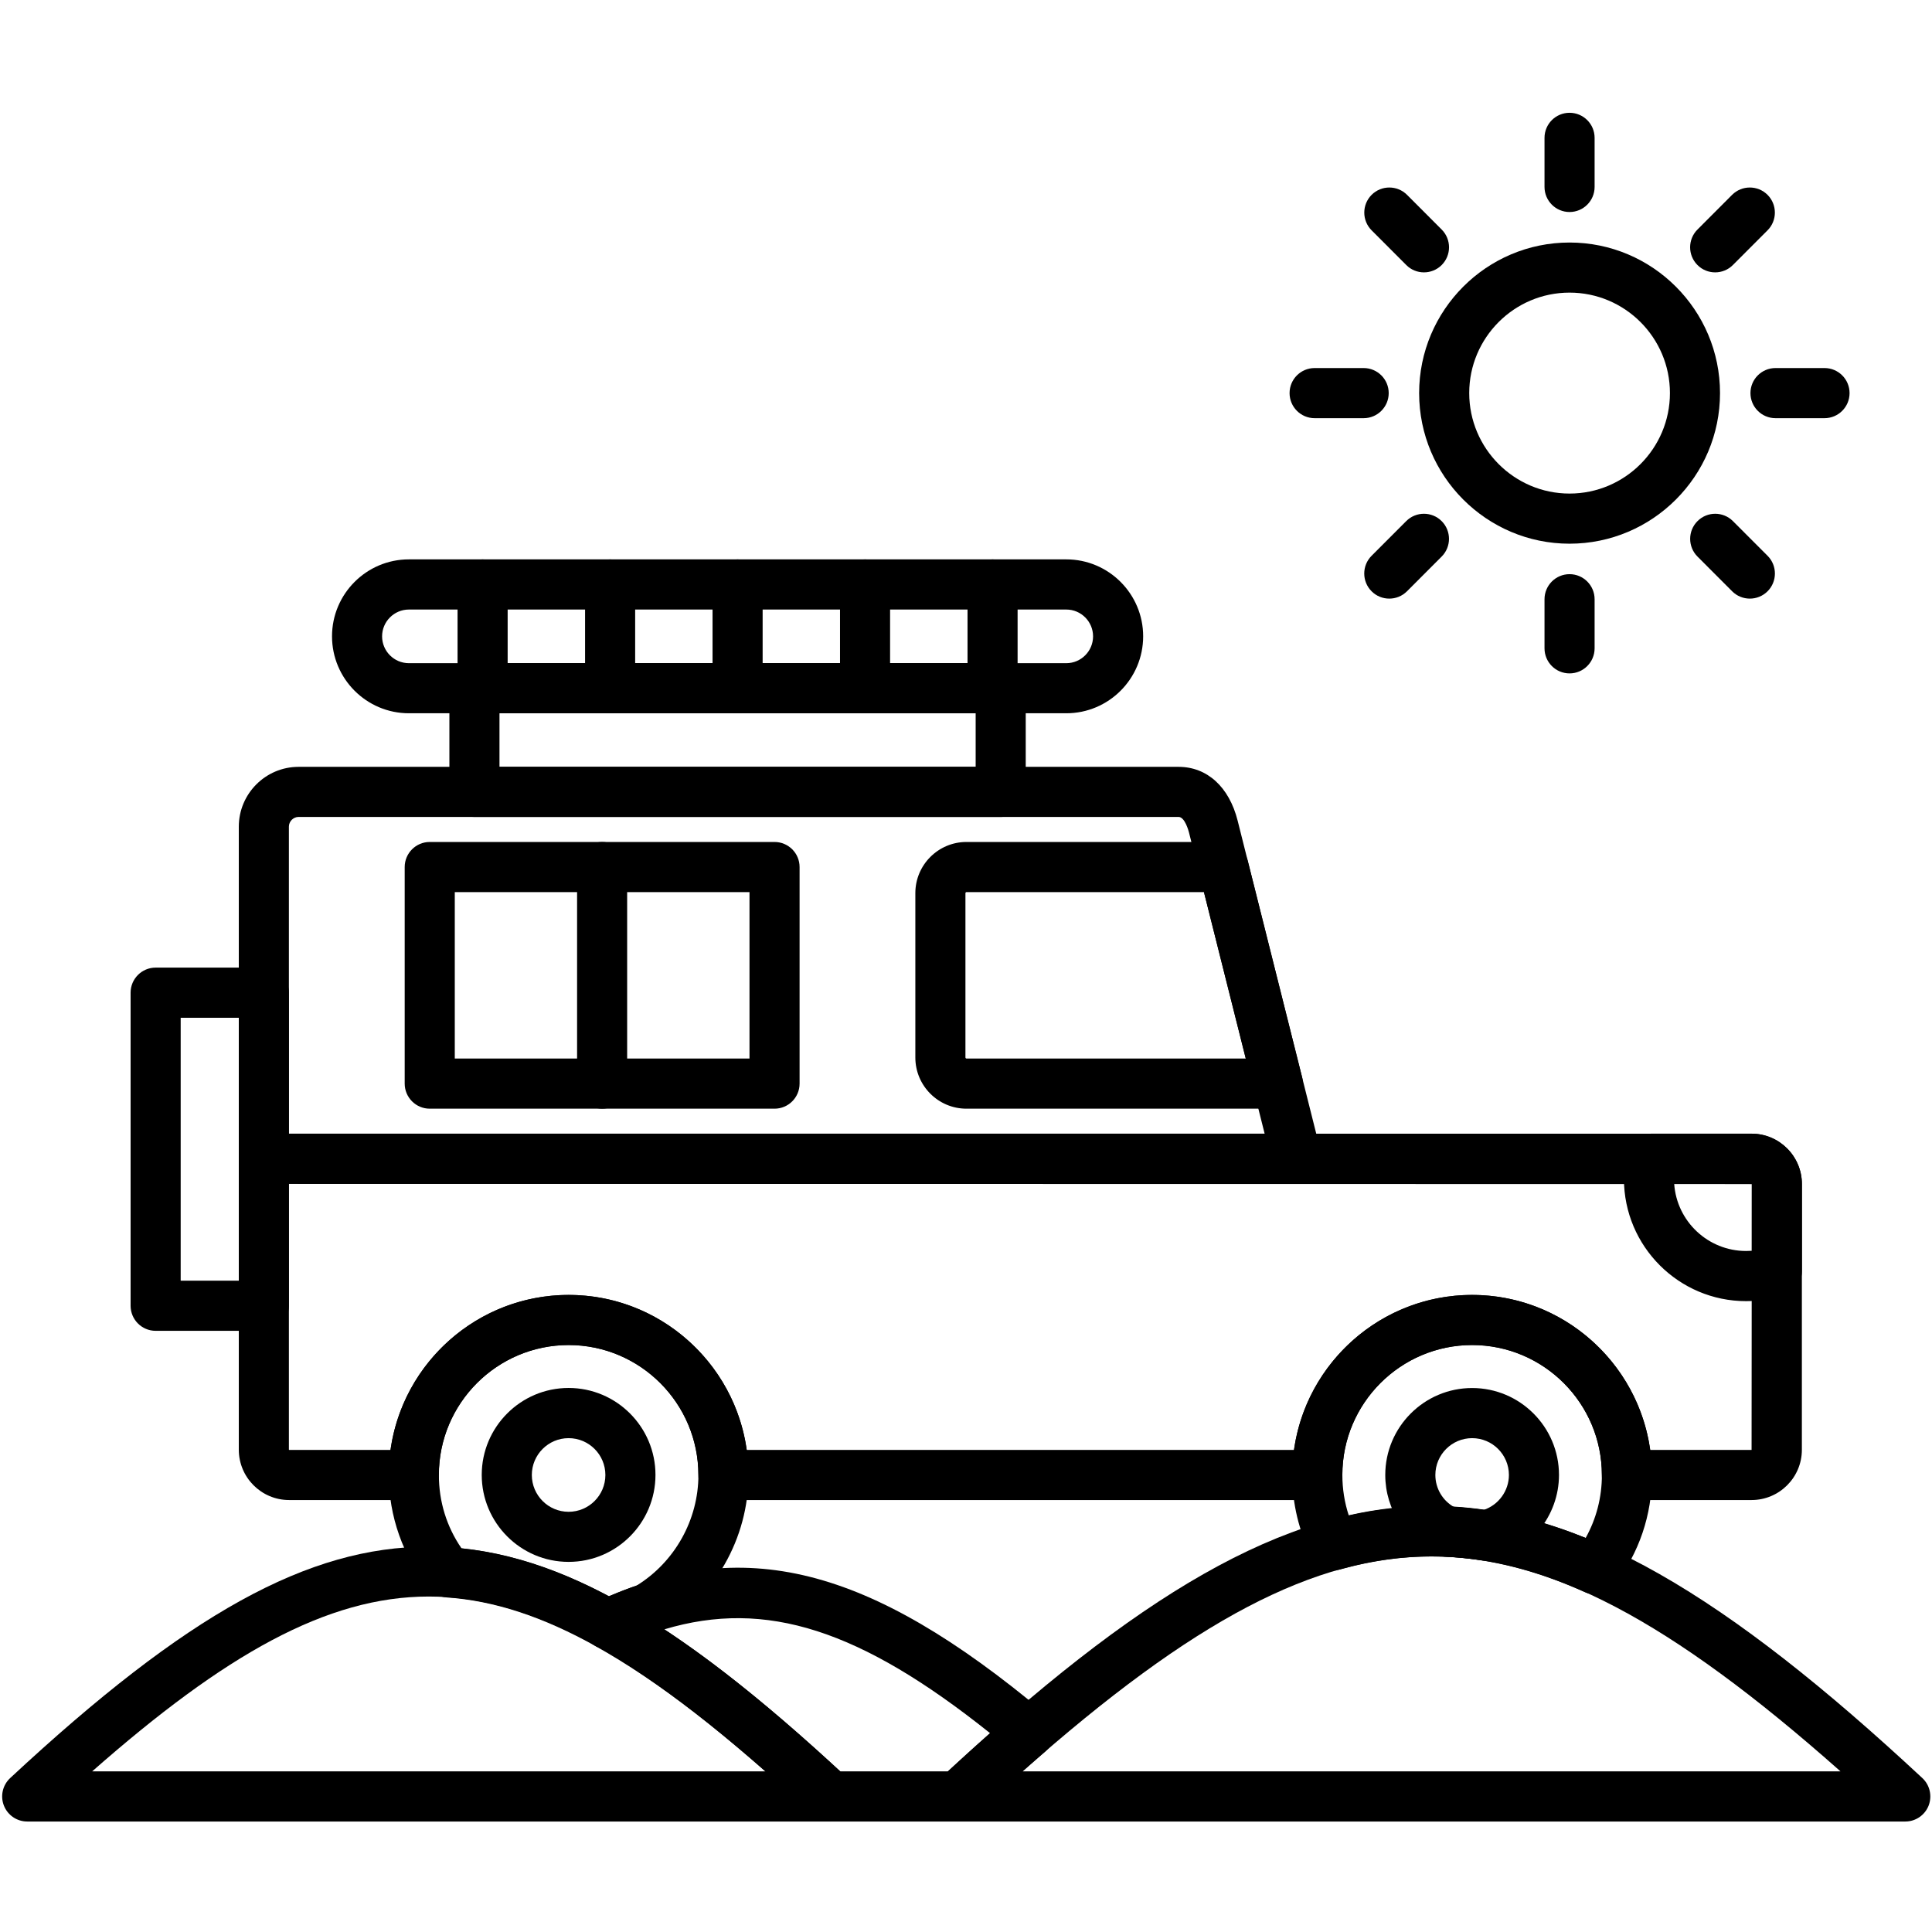
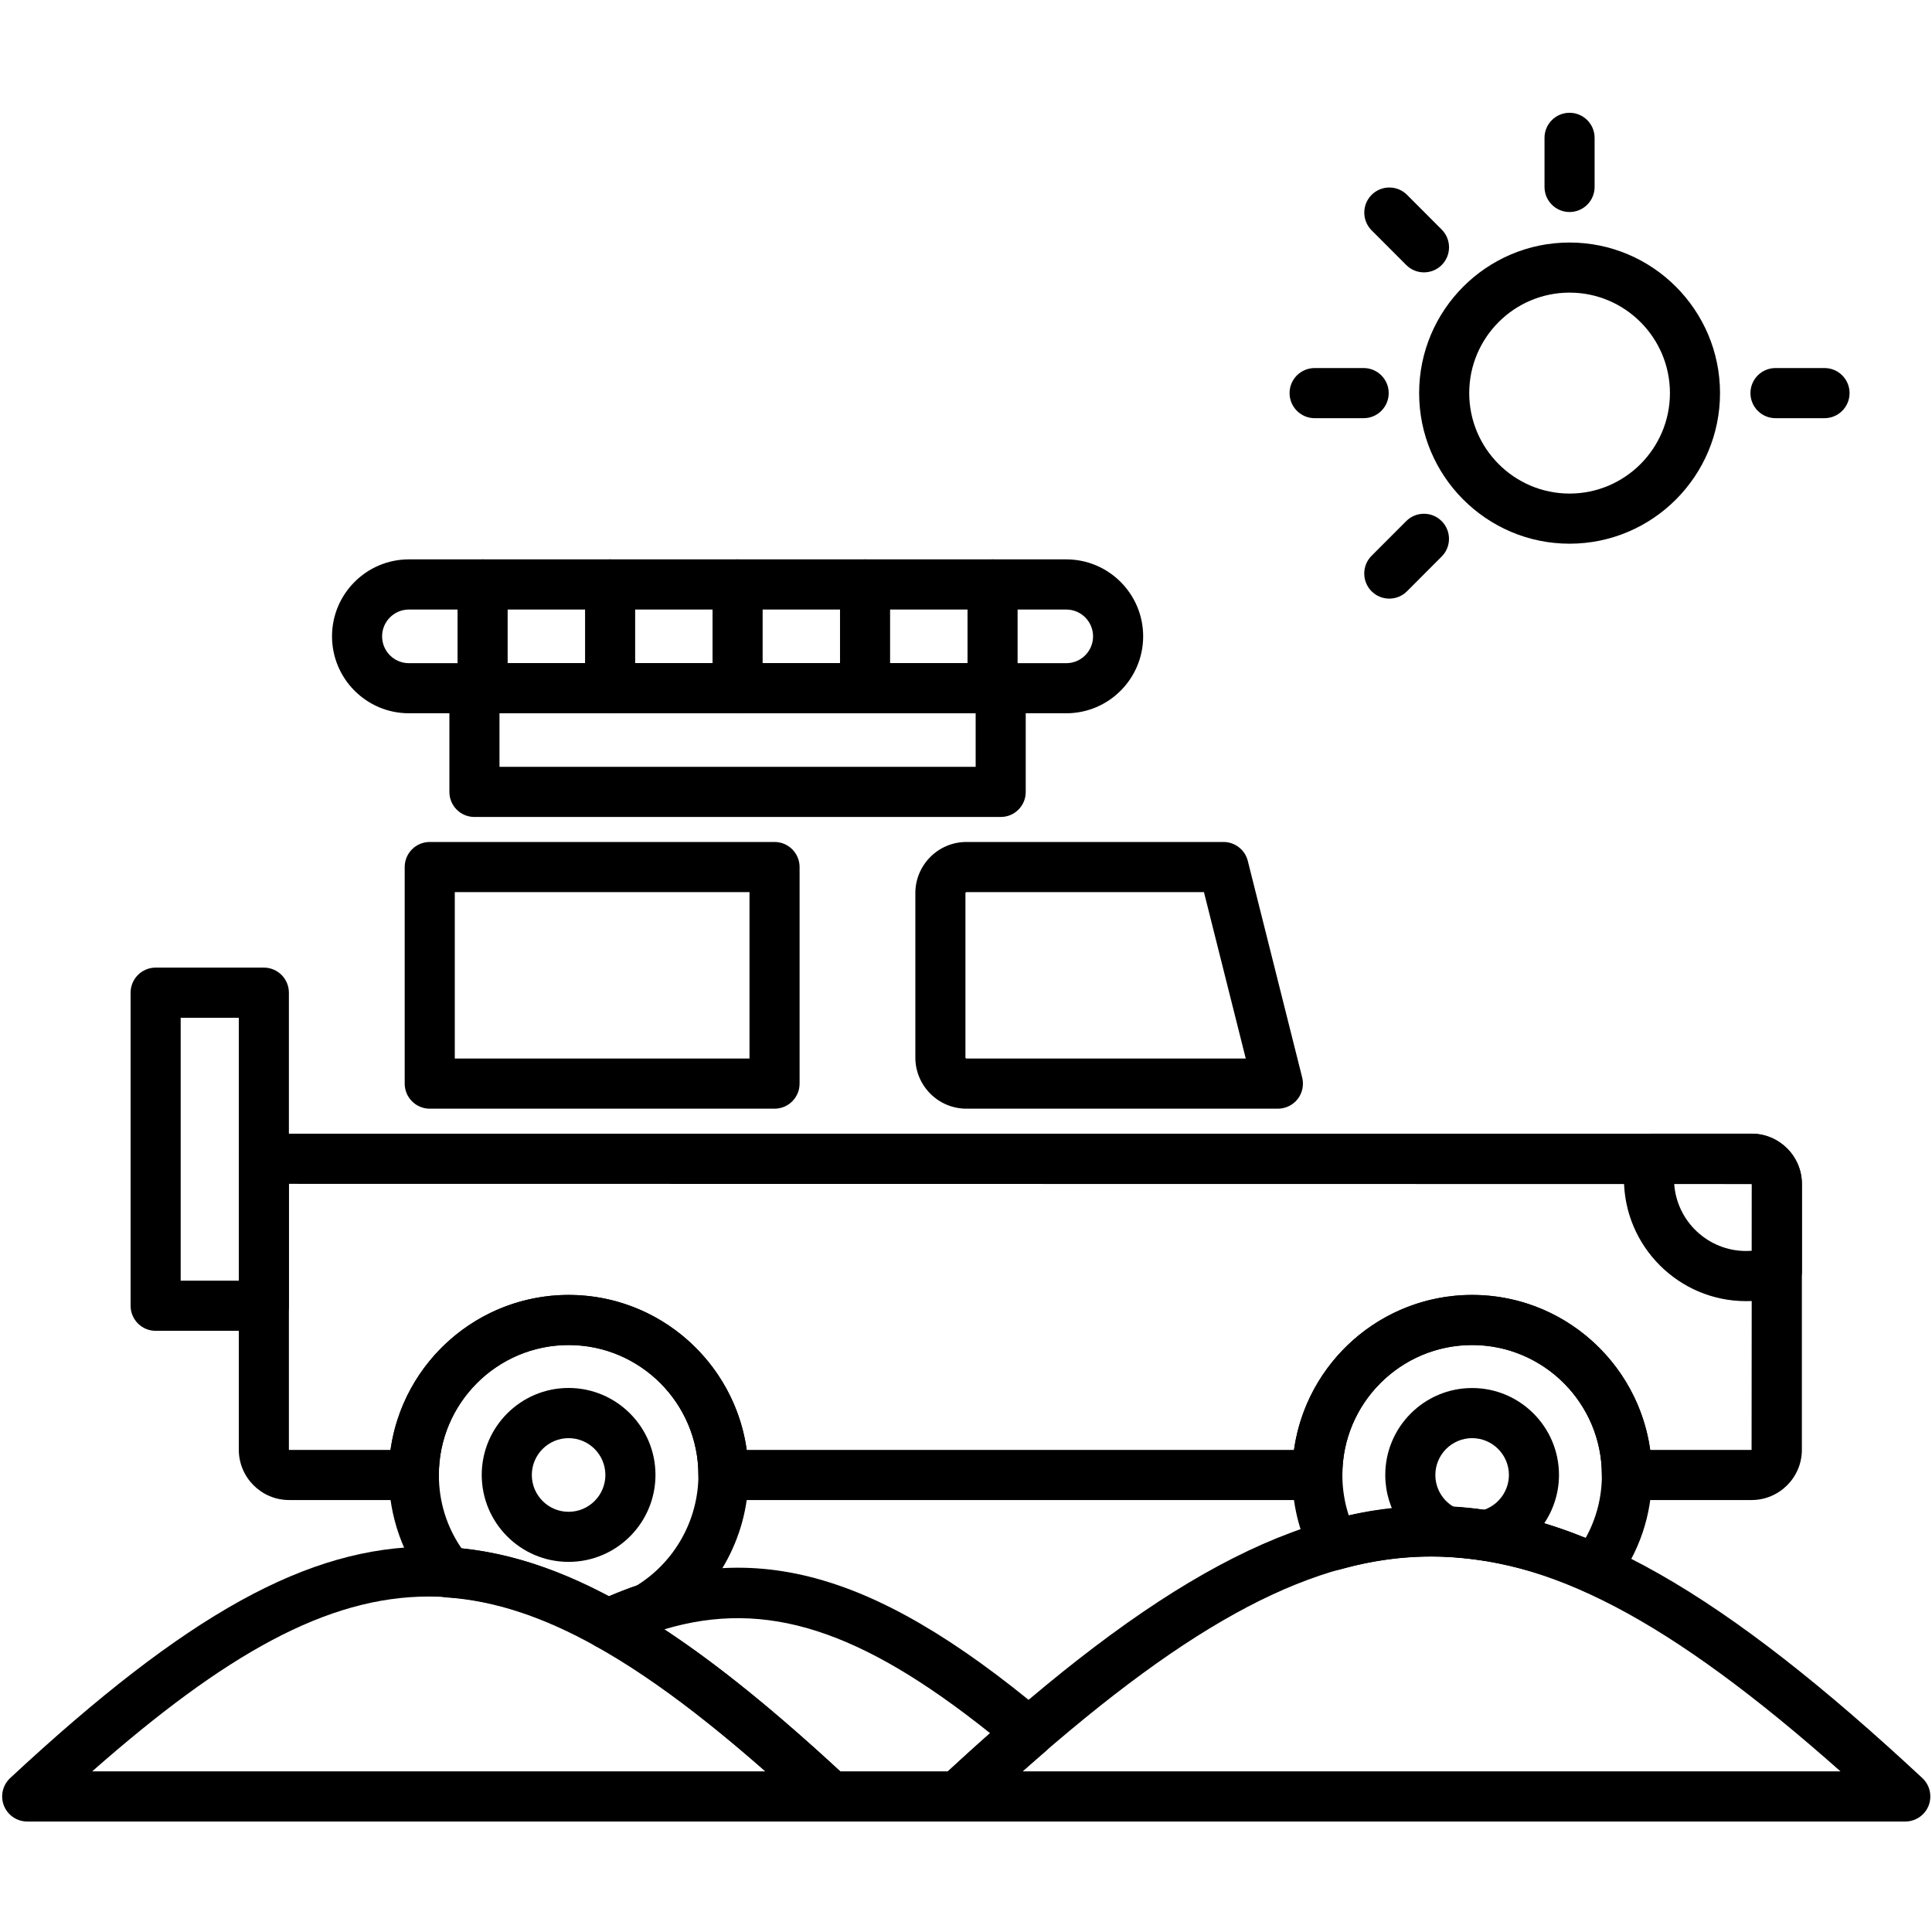
<svg xmlns="http://www.w3.org/2000/svg" width="500" zoomAndPan="magnify" viewBox="0 0 375 375" height="500" preserveAspectRatio="xMidYMid meet" version="1.0">
  <defs>
    <clipPath id="ddba44ac24">
      <path d="M 181 292 L 375 292 L 375 353.812 L 181 353.812 Z M 181 292 " clip-rule="nonzero" />
    </clipPath>
    <clipPath id="d9d33b141c">
      <path d="M 0 300 L 167 300 L 167 353.812 L 0 353.812 Z M 0 300 " clip-rule="nonzero" />
    </clipPath>
    <clipPath id="7f803fda0a">
      <path d="M 113 304 L 205 304 L 205 353.812 L 113 353.812 Z M 113 304 " clip-rule="nonzero" />
    </clipPath>
    <clipPath id="10ba212f12">
      <path d="M 299 21.562 L 310 21.562 L 310 42 L 299 42 Z M 299 21.562 " clip-rule="nonzero" />
    </clipPath>
  </defs>
-   <path fill="#000000" d="M 251.699 229.773 L 51.211 229.773 C 48.527 229.773 46.352 227.594 46.352 224.91 L 46.352 160.461 C 46.352 154.055 51.559 148.844 57.953 148.844 L 228.762 148.844 C 234.301 148.844 238.578 152.746 240.223 159.277 L 256.406 223.727 C 256.77 225.18 256.449 226.727 255.531 227.906 C 254.609 229.082 253.191 229.773 251.699 229.773 Z M 56.074 220.043 L 245.465 220.043 L 230.797 161.645 C 230.723 161.332 229.988 158.566 228.762 158.566 L 57.953 158.566 C 56.934 158.566 56.074 159.43 56.074 160.453 Z M 56.074 220.043 " fill-opacity="1" fill-rule="nonzero" />
  <path fill="#000000" d="M 248.035 215.195 L 187.586 215.195 C 182.117 215.195 177.668 210.742 177.668 205.266 L 177.668 173.352 C 177.668 167.879 182.117 163.426 187.586 163.426 L 237.48 163.426 C 239.707 163.426 241.648 164.938 242.199 167.109 L 252.754 209.145 C 253.117 210.598 252.797 212.145 251.875 213.328 C 250.949 214.5 249.531 215.195 248.035 215.195 Z M 187.586 173.156 C 187.492 173.156 187.391 173.258 187.391 173.352 L 187.391 205.266 C 187.391 205.359 187.492 205.461 187.586 205.461 L 241.801 205.461 L 233.684 173.156 Z M 187.586 173.156 " fill-opacity="1" fill-rule="nonzero" />
  <path fill="#000000" d="M 339.98 291.156 L 315.781 291.156 C 313.098 291.156 310.918 288.977 310.918 286.293 C 310.918 272.387 299.621 261.074 285.73 261.074 C 271.84 261.074 260.543 272.387 260.543 286.293 C 260.543 288.977 258.363 291.156 255.684 291.156 L 140.414 291.156 C 137.73 291.156 135.555 288.977 135.555 286.293 C 135.555 272.387 124.254 261.074 110.363 261.074 C 96.477 261.074 85.176 272.387 85.176 286.293 C 85.176 288.977 83 291.156 80.316 291.156 L 56.113 291.156 C 50.73 291.156 46.352 286.773 46.352 281.383 L 46.352 224.918 C 46.352 222.23 48.527 220.051 51.211 220.051 L 339.98 220.051 C 345.363 220.051 349.742 224.438 349.742 229.824 L 349.742 281.383 C 349.754 286.773 345.363 291.156 339.98 291.156 Z M 320.301 281.426 L 339.98 281.426 L 340.023 229.824 L 56.074 229.785 L 56.074 281.383 L 56.113 281.426 L 75.793 281.426 C 78.164 264.453 92.762 251.344 110.363 251.344 C 127.969 251.344 142.566 264.445 144.938 281.426 L 251.16 281.426 C 253.531 264.453 268.129 251.344 285.73 251.344 C 303.332 251.344 317.93 264.445 320.301 281.426 Z M 320.301 281.426 " fill-opacity="1" fill-rule="nonzero" />
  <path fill="#000000" d="M 338.918 252.551 C 325.848 252.551 315.207 241.906 315.207 228.812 C 315.207 227.164 315.375 225.508 315.719 223.902 C 316.191 221.648 318.176 220.043 320.48 220.043 L 339.988 220.043 C 345.371 220.043 349.754 224.426 349.754 229.816 L 349.754 246.711 C 349.754 248.809 348.418 250.668 346.438 251.324 C 344.008 252.145 341.484 252.551 338.918 252.551 Z M 344.891 246.723 Z M 324.961 229.785 C 325.457 237.059 331.527 242.816 338.918 242.816 C 339.289 242.816 339.66 242.801 340.031 242.777 L 340.031 229.816 Z M 324.961 229.785 " fill-opacity="1" fill-rule="nonzero" />
  <path fill="#000000" d="M 51.211 258.312 L 30.211 258.312 C 27.527 258.312 25.348 256.133 25.348 253.445 L 25.348 192.68 C 25.348 189.992 27.527 187.812 30.211 187.812 L 51.211 187.812 C 53.895 187.812 56.074 189.992 56.074 192.68 L 56.074 253.445 C 56.074 256.133 53.895 258.312 51.211 258.312 Z M 35.07 248.578 L 46.352 248.578 L 46.352 197.547 L 35.07 197.547 Z M 35.07 248.578 " fill-opacity="1" fill-rule="nonzero" />
  <path fill="#000000" d="M 118.086 320.191 C 117.285 320.191 116.473 319.988 115.723 319.574 C 105.379 313.789 95.875 310.68 86.688 310.062 C 85.336 309.969 84.09 309.32 83.234 308.273 C 78.223 302.082 75.465 294.273 75.465 286.293 C 75.465 267.023 91.125 251.344 110.375 251.344 C 129.621 251.344 145.281 267.023 145.281 286.293 C 145.281 298.602 138.691 310.141 128.094 316.406 C 127.797 316.586 127.488 316.73 127.156 316.832 C 125.141 317.508 123.066 318.309 120.98 319.238 C 120.137 319.855 119.117 320.191 118.086 320.191 Z M 125.613 312.211 Z M 89.59 300.543 C 98.82 301.496 108.223 304.555 118.188 309.836 C 119.992 309.066 121.789 308.375 123.562 307.766 C 130.973 303.188 135.562 295 135.562 286.281 C 135.562 272.379 124.262 261.066 110.375 261.066 C 96.484 261.066 85.184 272.379 85.184 286.281 C 85.184 291.461 86.695 296.344 89.59 300.543 Z M 89.59 300.543 " fill-opacity="1" fill-rule="nonzero" />
  <path fill="#000000" d="M 110.363 303.16 C 101.066 303.16 93.504 295.594 93.504 286.281 C 93.504 276.973 101.066 269.402 110.363 269.402 C 119.664 269.402 127.227 276.973 127.227 286.281 C 127.227 295.594 119.664 303.16 110.363 303.16 Z M 110.363 279.145 C 106.434 279.145 103.227 282.348 103.227 286.293 C 103.227 290.234 106.426 293.438 110.363 293.438 C 114.305 293.438 117.504 290.234 117.504 286.293 C 117.504 282.348 114.305 279.145 110.363 279.145 Z M 110.363 279.145 " fill-opacity="1" fill-rule="nonzero" />
-   <path fill="#000000" d="M 309.586 309.445 C 308.918 309.445 308.246 309.312 307.602 309.023 C 291.082 301.605 276.027 300.203 260.246 304.598 C 258.02 305.215 255.664 304.176 254.609 302.113 C 252.105 297.18 250.828 291.859 250.828 286.293 C 250.828 267.023 266.492 251.344 285.738 251.344 C 304.988 251.344 320.648 267.023 320.648 286.293 C 320.648 294.047 318.16 301.395 313.449 307.547 C 312.496 308.77 311.062 309.445 309.586 309.445 Z M 277.934 292.348 C 287.738 292.348 297.535 294.395 307.773 298.516 C 309.848 294.797 310.926 290.633 310.926 286.281 C 310.926 272.379 299.629 261.066 285.738 261.066 C 271.852 261.066 260.551 272.379 260.551 286.281 C 260.551 289.004 260.973 291.637 261.801 294.164 C 267.227 292.957 272.574 292.348 277.934 292.348 Z M 277.934 292.348 " fill-opacity="1" fill-rule="nonzero" />
+   <path fill="#000000" d="M 309.586 309.445 C 291.082 301.605 276.027 300.203 260.246 304.598 C 258.02 305.215 255.664 304.176 254.609 302.113 C 252.105 297.18 250.828 291.859 250.828 286.293 C 250.828 267.023 266.492 251.344 285.738 251.344 C 304.988 251.344 320.648 267.023 320.648 286.293 C 320.648 294.047 318.16 301.395 313.449 307.547 C 312.496 308.77 311.062 309.445 309.586 309.445 Z M 277.934 292.348 C 287.738 292.348 297.535 294.395 307.773 298.516 C 309.848 294.797 310.926 290.633 310.926 286.281 C 310.926 272.379 299.629 261.066 285.738 261.066 C 271.852 261.066 260.551 272.379 260.551 286.281 C 260.551 289.004 260.973 291.637 261.801 294.164 C 267.227 292.957 272.574 292.348 277.934 292.348 Z M 277.934 292.348 " fill-opacity="1" fill-rule="nonzero" />
  <path fill="#000000" d="M 288.227 302.906 C 287.984 302.906 287.73 302.891 287.484 302.848 C 285.293 302.512 283.023 302.281 280.742 302.172 C 280.152 302.148 279.578 302.012 279.039 301.777 C 272.871 299.098 268.879 293.016 268.879 286.293 C 268.879 276.98 276.441 269.414 285.738 269.414 C 295.039 269.414 302.598 276.98 302.598 286.293 C 302.598 294.223 296.98 301.168 289.242 302.809 C 288.895 302.867 288.566 302.906 288.227 302.906 Z M 282.219 292.508 C 284.152 292.629 286.078 292.82 287.957 293.082 C 290.844 292.137 292.879 289.391 292.879 286.293 C 292.879 282.355 289.68 279.145 285.738 279.145 C 281.809 279.145 278.602 282.348 278.602 286.293 C 278.602 288.883 279.992 291.25 282.219 292.508 Z M 282.219 292.508 " fill-opacity="1" fill-rule="nonzero" />
  <path fill="#000000" d="M 150.336 215.195 L 83.414 215.195 C 80.73 215.195 78.551 213.016 78.551 210.328 L 78.551 168.293 C 78.551 165.605 80.73 163.426 83.414 163.426 L 150.336 163.426 C 153.02 163.426 155.199 165.605 155.199 168.293 L 155.199 210.328 C 155.199 213.016 153.02 215.195 150.336 215.195 Z M 88.273 205.461 L 145.477 205.461 L 145.477 173.156 L 88.273 173.156 Z M 88.273 205.461 " fill-opacity="1" fill-rule="nonzero" />
-   <path fill="#000000" d="M 116.871 215.195 C 114.188 215.195 112.012 213.016 112.012 210.328 L 112.012 168.293 C 112.012 165.605 114.188 163.426 116.871 163.426 C 119.555 163.426 121.73 165.605 121.73 168.293 L 121.73 210.328 C 121.73 213.016 119.555 215.195 116.871 215.195 Z M 116.871 215.195 " fill-opacity="1" fill-rule="nonzero" />
  <g clip-path="url(#ddba44ac24)">
    <path fill="#000000" d="M 369.82 353.555 L 185.887 353.555 C 183.887 353.555 182.098 352.328 181.367 350.469 C 180.633 348.609 181.113 346.492 182.582 345.121 C 258.266 274.691 297.441 274.684 373.125 345.121 C 374.586 346.48 375.066 348.602 374.344 350.469 C 373.609 352.328 371.82 353.555 369.82 353.555 Z M 198.469 343.82 L 357.238 343.82 C 323.973 314.32 300.496 302.098 277.848 302.098 C 255.211 302.098 231.727 314.32 198.469 343.82 Z M 198.469 343.82 " fill-opacity="1" fill-rule="nonzero" />
  </g>
  <g clip-path="url(#d9d33b141c)">
    <path fill="#000000" d="M 161.188 353.555 L 5.281 353.555 C 3.281 353.555 1.492 352.328 0.758 350.469 C 0.023 348.609 0.508 346.492 1.973 345.121 C 36.258 313.223 59.801 300.203 83.234 300.203 C 106.668 300.203 130.219 313.215 164.496 345.121 C 165.957 346.48 166.445 348.602 165.711 350.469 C 164.977 352.328 163.188 353.555 161.188 353.555 Z M 17.891 343.82 L 148.574 343.82 C 97.176 298.574 69.289 298.574 17.891 343.82 Z M 17.891 343.82 " fill-opacity="1" fill-rule="nonzero" />
  </g>
  <g clip-path="url(#7f803fda0a)">
    <path fill="#000000" d="M 185.887 353.555 L 161.18 353.555 C 159.949 353.555 158.766 353.09 157.871 352.254 C 141.098 336.641 127.672 326.242 115.605 319.516 C 114.012 318.629 113.039 316.914 113.117 315.082 C 113.191 313.25 114.273 311.617 115.934 310.848 C 144.188 297.781 168.547 303.863 202.816 332.551 C 203.914 333.465 204.547 334.816 204.562 336.25 C 204.57 337.68 203.953 339.039 202.875 339.977 C 198.527 343.727 193.93 347.859 189.195 352.262 C 188.301 353.09 187.121 353.555 185.887 353.555 Z M 163.086 343.82 L 183.98 343.82 C 186.766 341.246 189.5 338.77 192.168 336.402 C 167.047 316.34 148.691 310.344 128.945 316.254 C 139.062 322.902 150.152 331.867 163.086 343.82 Z M 163.086 343.82 " fill-opacity="1" fill-rule="nonzero" />
  </g>
  <path fill="#000000" d="M 194.242 158.574 L 92.086 158.574 C 89.402 158.574 87.227 156.398 87.227 153.711 L 87.227 133.578 C 87.227 130.891 89.402 128.711 92.086 128.711 L 194.234 128.711 C 196.918 128.711 199.094 130.891 199.094 133.578 L 199.094 153.711 C 199.102 156.398 196.926 158.574 194.242 158.574 Z M 96.949 148.844 L 189.375 148.844 L 189.375 138.445 L 96.949 138.445 Z M 96.949 148.844 " fill-opacity="1" fill-rule="nonzero" />
  <path fill="#000000" d="M 206.969 138.445 L 79.363 138.445 C 71.137 138.445 64.445 131.746 64.445 123.508 C 64.445 115.273 71.137 108.574 79.363 108.574 L 206.969 108.574 C 215.195 108.574 221.887 115.273 221.887 123.508 C 221.887 131.746 215.195 138.445 206.969 138.445 Z M 79.363 118.312 C 76.504 118.312 74.164 120.645 74.164 123.516 C 74.164 126.383 76.492 128.723 79.363 128.723 L 206.969 128.723 C 209.828 128.723 212.164 126.391 212.164 123.516 C 212.164 120.652 209.836 118.312 206.969 118.312 Z M 79.363 118.312 " fill-opacity="1" fill-rule="nonzero" />
  <path fill="#000000" d="M 93.676 138.445 C 90.992 138.445 88.812 136.266 88.812 133.578 L 88.812 113.449 C 88.812 110.762 90.992 108.582 93.676 108.582 C 96.359 108.582 98.535 110.762 98.535 113.449 L 98.535 133.578 C 98.535 136.266 96.359 138.445 93.676 138.445 Z M 93.676 138.445 " fill-opacity="1" fill-rule="nonzero" />
  <path fill="#000000" d="M 118.422 138.445 C 115.742 138.445 113.562 136.266 113.562 133.578 L 113.562 113.449 C 113.562 110.762 115.742 108.582 118.422 108.582 C 121.105 108.582 123.285 110.762 123.285 113.449 L 123.285 133.578 C 123.285 136.266 121.105 138.445 118.422 138.445 Z M 118.422 138.445 " fill-opacity="1" fill-rule="nonzero" />
  <path fill="#000000" d="M 143.164 138.445 C 140.48 138.445 138.305 136.266 138.305 133.578 L 138.305 113.449 C 138.305 110.762 140.48 108.582 143.164 108.582 C 145.848 108.582 148.027 110.762 148.027 113.449 L 148.027 133.578 C 148.027 136.266 145.848 138.445 143.164 138.445 Z M 143.164 138.445 " fill-opacity="1" fill-rule="nonzero" />
  <path fill="#000000" d="M 167.906 138.445 C 165.223 138.445 163.047 136.266 163.047 133.578 L 163.047 113.449 C 163.047 110.762 165.223 108.582 167.906 108.582 C 170.59 108.582 172.766 110.762 172.766 113.449 L 172.766 133.578 C 172.766 136.266 170.598 138.445 167.906 138.445 Z M 167.906 138.445 " fill-opacity="1" fill-rule="nonzero" />
  <path fill="#000000" d="M 192.656 138.445 C 189.973 138.445 187.797 136.266 187.797 133.578 L 187.797 113.449 C 187.797 110.762 189.973 108.582 192.656 108.582 C 195.34 108.582 197.516 110.762 197.516 113.449 L 197.516 133.578 C 197.516 136.266 195.34 138.445 192.656 138.445 Z M 192.656 138.445 " fill-opacity="1" fill-rule="nonzero" />
  <path fill="#000000" d="M 304.648 105.531 C 288.551 105.531 275.453 92.422 275.453 76.301 C 275.453 60.184 288.551 47.074 304.648 47.074 C 320.75 47.074 333.855 60.184 333.855 76.301 C 333.855 92.422 320.75 105.531 304.648 105.531 Z M 304.648 56.797 C 293.906 56.797 285.176 65.547 285.176 76.293 C 285.176 87.039 293.914 95.801 304.648 95.801 C 315.391 95.801 324.133 87.047 324.133 76.293 C 324.133 65.539 315.391 56.797 304.648 56.797 Z M 304.648 56.797 " fill-opacity="1" fill-rule="nonzero" />
  <g clip-path="url(#10ba212f12)">
    <path fill="#000000" d="M 304.648 41.152 C 301.965 41.152 299.789 38.973 299.789 36.285 L 299.789 26.754 C 299.789 24.07 301.965 21.891 304.648 21.891 C 307.332 21.891 309.512 24.07 309.512 26.754 L 309.512 36.285 C 309.512 38.973 307.332 41.152 304.648 41.152 Z M 304.648 41.152 " fill-opacity="1" fill-rule="nonzero" />
  </g>
-   <path fill="#000000" d="M 332.91 52.867 C 331.668 52.867 330.422 52.395 329.477 51.441 C 327.578 49.539 327.578 46.457 329.477 44.555 L 336.199 37.82 C 338.098 35.922 341.18 35.922 343.078 37.82 C 344.977 39.723 344.977 42.805 343.078 44.707 L 336.352 51.441 C 335.398 52.395 334.16 52.867 332.91 52.867 Z M 332.91 52.867 " fill-opacity="1" fill-rule="nonzero" />
  <path fill="#000000" d="M 354.133 81.168 L 344.621 81.168 C 341.938 81.168 339.762 78.988 339.762 76.301 C 339.762 73.617 341.938 71.438 344.621 71.438 L 354.141 71.438 C 356.824 71.438 359 73.617 359 76.301 C 359 78.988 356.824 81.168 354.133 81.168 Z M 354.133 81.168 " fill-opacity="1" fill-rule="nonzero" />
-   <path fill="#000000" d="M 339.645 116.191 C 338.402 116.191 337.152 115.719 336.207 114.766 L 329.484 108.031 C 327.586 106.133 327.586 103.047 329.484 101.148 C 331.383 99.246 334.461 99.246 336.359 101.148 L 343.086 107.879 C 344.984 109.781 344.984 112.863 343.086 114.766 C 342.133 115.719 340.883 116.191 339.645 116.191 Z M 339.645 116.191 " fill-opacity="1" fill-rule="nonzero" />
-   <path fill="#000000" d="M 304.648 130.707 C 301.965 130.707 299.789 128.527 299.789 125.84 L 299.789 116.312 C 299.789 113.625 301.965 111.445 304.648 111.445 C 307.332 111.445 309.512 113.625 309.512 116.312 L 309.512 125.84 C 309.512 128.527 307.332 130.707 304.648 130.707 Z M 304.648 130.707 " fill-opacity="1" fill-rule="nonzero" />
  <path fill="#000000" d="M 269.656 116.191 C 268.414 116.191 267.168 115.719 266.223 114.766 C 264.324 112.863 264.324 109.781 266.223 107.879 L 272.945 101.148 C 274.844 99.246 277.926 99.246 279.824 101.148 C 281.723 103.047 281.723 106.133 279.824 108.031 L 273.098 114.766 C 272.145 115.719 270.906 116.191 269.656 116.191 Z M 269.656 116.191 " fill-opacity="1" fill-rule="nonzero" />
  <path fill="#000000" d="M 264.684 81.168 L 255.168 81.168 C 252.484 81.168 250.305 78.988 250.305 76.301 C 250.305 73.617 252.484 71.438 255.168 71.438 L 264.684 71.438 C 267.367 71.438 269.547 73.617 269.547 76.301 C 269.547 78.988 267.367 81.168 264.684 81.168 Z M 264.684 81.168 " fill-opacity="1" fill-rule="nonzero" />
  <path fill="#000000" d="M 276.391 52.867 C 275.148 52.867 273.898 52.395 272.957 51.441 L 266.23 44.707 C 264.332 42.805 264.332 39.723 266.23 37.82 C 268.129 35.922 271.207 35.922 273.105 37.82 L 279.832 44.555 C 281.73 46.457 281.73 49.539 279.832 51.441 C 278.879 52.395 277.629 52.867 276.391 52.867 Z M 276.391 52.867 " fill-opacity="1" fill-rule="nonzero" />
</svg>